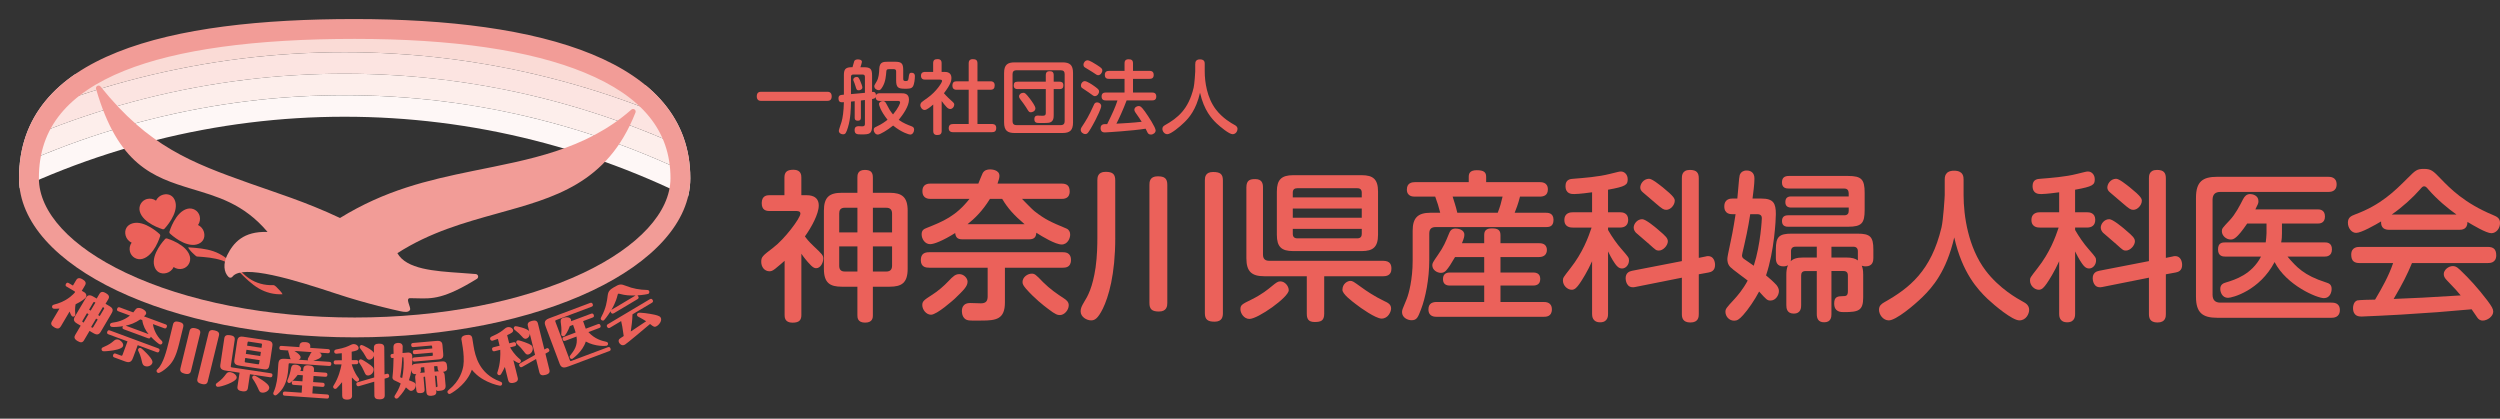
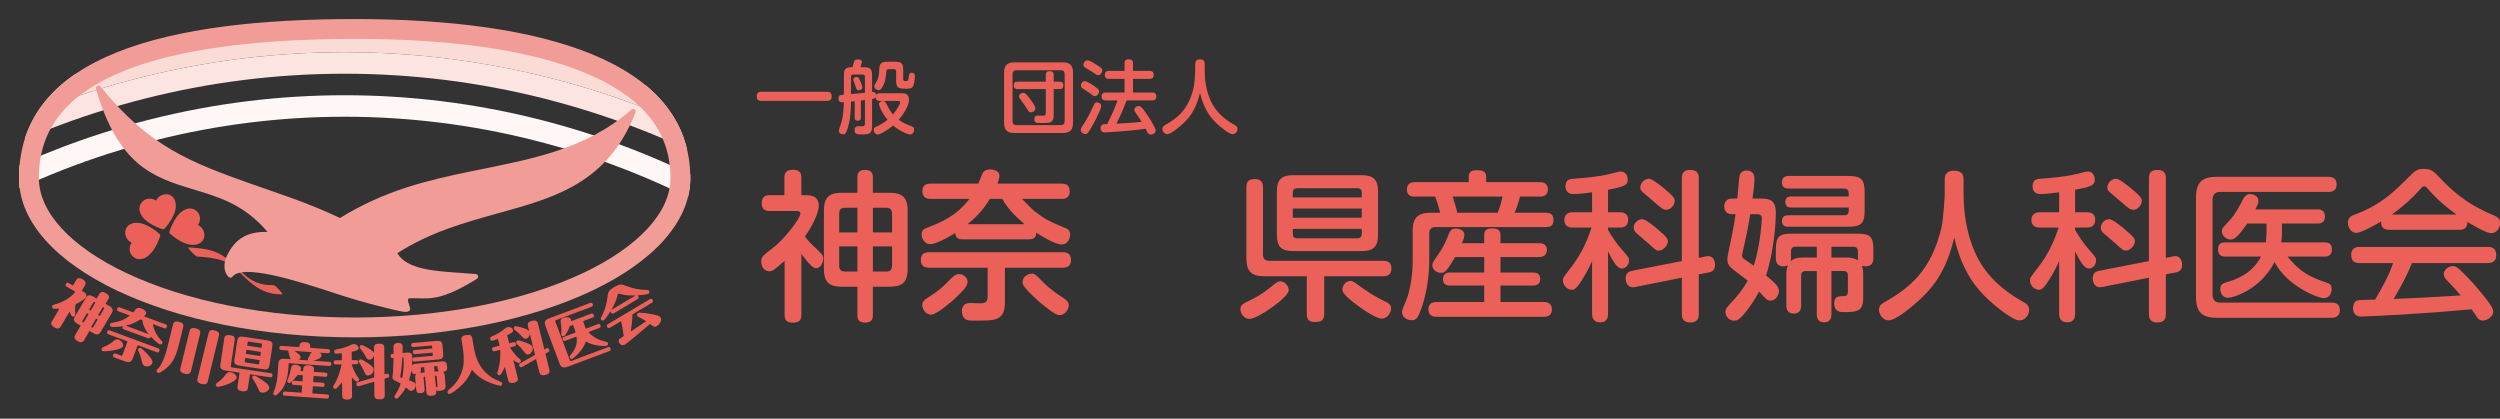
<svg xmlns="http://www.w3.org/2000/svg" id="_レイヤー_2" data-name="レイヤー 2" viewBox="0 0 1117.18 187.09">
  <rect x="0" y="0" width="1117.18" height="187.09" fill="#333333" stroke="none" />
  <defs>
    <style>
      .cls-1 {
        fill: none;
      }

      .cls-2 {
        clip-path: url(#clippath);
      }

      .cls-3 {
        fill: #f29c97;
      }

      .cls-4 {
        fill: #eb615a;
      }

      .cls-5 {
        fill: #fef7f6;
      }

      .cls-6 {
        fill: #fadbd6;
      }

      .cls-7 {
        fill: #fce4e1;
      }

      .cls-8 {
        fill: #fdeeeb;
      }

      .cls-9 {
        clip-path: url(#clippath-1);
      }

      .cls-10 {
        clip-path: url(#clippath-2);
      }
    </style>
    <clipPath id="clippath">
      <rect class="cls-1" width="316.99" height="187.09" />
    </clipPath>
    <clipPath id="clippath-1">
      <path class="cls-1" d="M8.5,79.63c0,39.28,67.15,71.12,149.99,71.12s149.99-31.84,149.99-71.12c0-52.89-67.15-71.12-149.99-71.12S8.5,24.25,8.5,79.63" />
    </clipPath>
    <clipPath id="clippath-2">
      <rect class="cls-1" width="316.99" height="187.09" />
    </clipPath>
  </defs>
  <g id="_レイヤー_2-2" data-name=" レイヤー 2">
    <g id="_レイヤー_1-2" data-name=" レイヤー 1-2">
      <g class="cls-2">
        <path class="cls-4" d="M88.03,114.63c3.75,.26,7.57,.53,11.16,1.75,3.15,1.07,5.6,3.07,7.75,5.18,2.69,2.65,5.43,5.43,8.72,7.34,3.22,1.88,6.82,2.76,10.54,2.6,.16,0-.51-.92-.41-.79-.41-.54-.89-1.05-1.37-1.52-.5-.5-1.52-1.81-2.31-1.77-3.82,.16-7.74-.86-10.89-3.07-2.56-1.79-4.38-4.06-6.78-6.23-2.69-2.45-5.57-4.64-9.05-5.83-3.58-1.22-7.41-1.49-11.16-1.75-.52-.04,.99,1.63,1.1,1.76,.5,.54,1.04,1.07,1.6,1.55,.27,.23,.74,.75,1.1,.78" />
      </g>
      <g class="cls-9">
        <g>
          <path class="cls-6" d="M-29.06,60.36C85.43-1.82,222.51-1.82,337,60.36c-1.46,2.83-2.92,5.66-4.38,8.49C220.87,8.16,87.07,8.16-24.68,68.85c-1.46-2.83-2.92-5.66-4.38-8.49" />
          <path class="cls-7" d="M-24.68,68.85c111.75-60.69,245.55-60.69,357.3,0-1.46,2.83-2.92,5.66-4.38,8.49-109.01-59.2-239.52-59.2-348.53,0-1.46-2.83-2.92-5.66-4.38-8.49" />
-           <path class="cls-8" d="M-20.3,77.34c109.01-59.2,239.52-59.2,348.53,0-1.46,2.83-2.92,5.66-4.38,8.49C217.58,28.12,90.35,28.12-15.91,85.83c-1.46-2.83-2.92-5.66-4.38-8.49" />
          <path class="cls-5" d="M-15.91,85.84c106.27-57.71,233.5-57.71,339.77,0-1.46,2.83-2.92,5.66-4.38,8.49-103.52-56.22-227.47-56.22-331,0-1.46-2.83-2.92-5.66-4.38-8.49" />
        </g>
      </g>
      <g class="cls-10">
        <g>
          <path class="cls-3" d="M158.5,17.38c43.85,0,78.4,5.07,102.68,15.06,25.86,10.64,38.44,26.08,38.44,47.19,0,15.15-14.16,30.56-38.86,42.28-27.17,12.88-63.48,19.98-102.26,19.98s-75.09-7.09-102.26-19.98c-24.7-11.71-38.86-27.12-38.86-42.28,0-11.39,3.2-20.82,9.78-28.85,6.31-7.71,15.93-14.18,28.58-19.24,23.49-9.4,58.06-14.16,102.76-14.16m0-8.87c-82.84-.01-150,15.74-150,71.12,0,39.28,67.15,71.12,149.99,71.12s149.99-31.84,149.99-71.12c0-52.89-67.15-71.12-149.99-71.12" />
          <path class="cls-4" d="M27.11,145.91c-.57,.96-1.39,1.23-2.82,.39-1.3-.77-1.78-1.53-1.09-2.7l3.37-5.71c-.69,.05-2.47,.2-2.85-.02-.45-.26-.6-.83-.34-1.26,.2-.34,.5-.43,.82-.51,2.22-.59,4.53-1.38,7.15-3.42,1.12-.88,2-1.81,2.11-1.99,.13-.23,0-.42-.13-.5l-3.54-2.09c-.34-.2-.74-.53-.32-1.25,.32-.54,.68-.69,1.26-.34l1.86,1.1,1.43-2.42c.57-.96,1.39-1.23,2.82-.39,1.21,.71,1.87,1.49,1.14,2.73l-1.43,2.42,1.12,.66c.96,.57,1.11,1.59,.74,2.22-.22,.38-1.7,1.75-4.62,3.13-.12,.56-.39,2.09-.17,4.28,.02,.37,.04,.54-.1,.79-.25,.43-.81,.61-1.28,.33-.43-.25-.92-1.45-1.15-2.15l-3.96,6.72-.02-.02Zm16.09-12.49l1.23-2.08c.73-1.23,1.73-1.03,2.94-.32,1.39,.82,1.62,1.65,1.03,2.66l-1.23,2.08,1.88,1.11c1.99,1.18,1.28,2.38,.59,3.55l-4.69,7.95c-1.06,1.79-2.45,.97-3.7,.23l-1.23-.73-2.47,4.19c-.71,1.21-1.66,1.07-2.91,.33-1.54-.91-1.56-1.8-1.05-2.67l2.47-4.19-1.7-1c-2.02-1.19-1.32-2.38-.62-3.56l4.68-7.93c1.07-1.81,2.48-.98,3.71-.26l1.07,.63h0Zm-6.29,9.85c-.28,.47-.19,.52,.44,.89l2.23-3.78-.72-.42s-1.95,3.31-1.95,3.31Zm2.88-4.88l.72,.42,2.12-3.58c-.63-.37-.72-.42-.99,.05l-1.84,3.11h0Zm3.87,4.4l-.72-.42-2.23,3.78c.63,.37,.72,.42,.99-.05l1.96-3.31Zm2.76-4.68c.28-.47,.19-.52-.44-.89l-2.12,3.58,.72,.42s1.84-3.11,1.84-3.11Z" />
          <path class="cls-4" d="M54.96,154.71c-.48,1.29-4,1.9-6.39,2.13-.52,.06-2.24,.22-2.63,.08-.37-.14-.71-.62-.51-1.16,.14-.37,.33-.43,.79-.65,2.67-1.15,3.43-1.78,4.73-2.88,.94-.82,1.86-.61,2.52-.23,1,.59,1.86,1.71,1.49,2.71m4.62,4.82c-.54,1.46-1.09,2.95-3.6,2.02l-4.85-1.8c-.39-.14-.85-.4-.57-1.15,.22-.59,.54-.8,1.2-.55l2.27,.84c.46,.17,.57,.1,.74-.36l2.21-5.98-8.49-3.14c-.39-.14-.85-.4-.56-1.18,.22-.59,.55-.8,1.2-.55l21.53,7.97c.54,.2,.8,.52,.56,1.18-.24,.64-.59,.78-1.2,.55l-8.48-3.14s-1.96,5.29-1.96,5.29Zm8.77-14.72c.23,2.3,1.63,5.34,3.75,7.32,.26,.26,.65,.63,.44,1.22-.14,.39-.58,.75-1.14,.55-.54-.2-2.42-1.78-4.02-3.45-.2,.7-.55,.96-1.26,.7l-10.73-3.97c-.44-.16-.97-.44-.45-1.41-1.71,.28-4.52,.52-5.22,.26-.51-.19-.67-.75-.51-1.16,.2-.54,.67-.61,1.14-.69,1.88-.27,4.75-.79,7.71-3.16l-5.14-1.9c-.61-.23-.79-.57-.55-1.2,.26-.71,.71-.71,1.19-.53l6,2.22c.38-.44,.5-.59,.92-1.21,.66-.95,1.63-.95,2.72-.55,.95,.35,2.47,1.33,2.07,2.43-.12,.32-.32,.49-.91,1.1l9.61,3.56c.66,.24,.76,.64,.55,1.2-.28,.76-.78,.68-1.19,.53l-4.97-1.84v-.02Zm-1.97,4.49c-1.38-1.67-2.45-3.71-2.81-6.25l-.88-.32c-2.38,1.64-4.41,2.33-6.53,2.8l10.22,3.78h0Zm-2.93,12.41c-.53-2.61-1.22-4.03-1.63-4.87-.09-.2-.2-.43-.07-.77,.16-.44,.66-.73,1.17-.54,.44,.16,2.16,1.88,2.64,2.39,2.76,2.88,2.72,3.73,2.46,4.43-.33,.88-1.62,1.62-2.91,1.34-1.28-.28-1.5-1.28-1.66-1.97" />
          <path class="cls-4" d="M77.31,144.99c.3-1.24,1.15-1.54,2.67-1.17,1.36,.33,2.25,.87,1.9,2.28l-1.86,7.6c-1.55,6.34-3.1,8.53-5.46,10.63-1.1,.99-3.18,2.49-3.89,2.32-.53-.13-.8-.65-.69-1.11,.07-.28,.14-.34,.55-.72,2.51-2.39,4.04-8.65,4.79-11.7l1.99-8.13h0Zm8.03,20.78c-.28,1.16-1.07,1.64-2.76,1.23-1.41-.35-2.31-.94-1.96-2.38l4.08-16.7c.28-1.16,1.06-1.61,2.76-1.2,1.41,.35,2.32,.92,1.97,2.35l-4.08,16.7h-.01Zm7.51,4.65c-.27,1.11-1.03,1.57-2.67,1.17-1.42-.35-2.29-.91-1.96-2.3l5.01-20.48c.3-1.24,1.2-1.53,2.69-1.16,1.36,.33,2.27,.88,1.93,2.29l-5.01,20.48h0Z" />
          <path class="cls-4" d="M96.45,171.81c.05-.33,.23-.46,.82-.9,1.92-1.42,2.53-2.17,3.74-3.75,.42-.54,.84-1.03,1.97-.86,1.18,.18,2.97,1.26,2.77,2.57-.28,1.88-7.28,4.17-8.54,3.98-.49-.07-.84-.52-.76-1.04m14.32,1.62c-.17,1.13-.85,1.66-2.55,1.41-1.41-.21-2.32-.69-2.1-2.1l.93-6.2-5.76-.86c-1.47-.22-3.16-.48-2.84-2.64l1.78-11.85c.19-1.26,1.03-1.63,2.55-1.4,1.36,.2,2.32,.64,2.1,2.1l-1.74,11.62c-.08,.51,.04,.61,.5,.68l17.3,2.6c.57,.09,.9,.34,.79,1.01-.1,.67-.42,.88-1.06,.79l-8.97-1.35-.93,6.2h0Zm-3.34-9.98c-1.44-.22-3.03-.45-2.72-2.51l1.21-8.1c.2-1.36,.41-2.72,2.7-2.38l10.39,1.56c1.41,.21,3.03,.45,2.72,2.51l-1.22,8.1c-.32,2.11-.82,2.66-2.72,2.38l-10.36-1.55h0Zm8.6-2.5l-6.45-.97-.2,1.34c-.07,.49,.02,.58,.45,.65l5.37,.81c.39,.06,.55,.03,.62-.48l.2-1.34h0Zm-6.18-2.8l6.45,.97,.28-1.85-6.45-.97-.28,1.85Zm.55-3.68l6.45,.97,.2-1.31c.07-.49-.02-.58-.45-.65l-5.37-.81c-.41-.06-.55-.03-.62,.48l-.2,1.31h0Zm3.31,13.33c.33,.05,1.86,.94,3.55,2.11,1.26,.87,3.24,2.25,3.05,3.53-.21,1.39-2.04,2.19-3.27,2.01-.98-.14-1.11-.51-1.83-2.14-.94-2.11-2.14-3.82-2.2-3.9-.18-.24-.35-.45-.29-.86,.07-.49,.57-.81,1.01-.74" />
          <path class="cls-4" d="M130.01,160.53c-.12-.11-.3-.26-.4-.58-.09-.27-.41-1.59-.5-1.89-.32-.96-.37-1.07-.24-1.43l-3.17-.22c-.62-.04-.92-.32-.87-1,.05-.75,.5-.88,1-.84l7.96,.55,.04-.57c.1-1.43,1.06-1.78,2.59-1.67,1.82,.12,2.31,.89,2.23,2l-.04,.57,7.96,.55c.7,.05,.91,.4,.87,1-.05,.8-.56,.87-1,.84l-3.74-.26c.56,.25,1.05,.67,1,1.32-.08,1.12-2.06,1.87-3.73,2.3l7.21,.5c.7,.05,.91,.38,.87,1-.06,.8-.56,.87-1,.84l-17.44-1.2c-.47-.03-.6,0-.64,.53l-.12,1.69c-.37,5.32-1.68,8.41-4,10.8-1.18,1.22-1.58,1.35-1.89,1.33-.52-.03-.88-.48-.84-.97,.01-.15,.01-.21,.23-.69,1.39-3.19,1.64-6.69,1.72-7.88l.28-4.13c.17-2.41,.74-2.84,3.42-2.66l2.21,.15,.03,.02Zm5.45,5.3l.06-.93c.07-1.04,.59-1.78,2.46-1.65,1.51,.1,2.44,.53,2.34,1.99l-.07,.93,5.19,.36c.54,.04,.92,.27,.87,.97-.05,.67-.35,.91-1,.87l-5.19-.36-.19,2.73,4.28,.3c.54,.04,.89,.27,.85,.97-.05,.67-.32,.92-.97,.87l-4.28-.3-.22,3.24,6.57,.45c.57,.04,.92,.27,.87,.97-.05,.68-.35,.92-1,.87l-18.76-1.29c-.42-.03-.93-.14-.87-.97,.04-.62,.32-.92,1-.87l7.4,.51,.22-3.24-3.76-.26c-.41-.03-.93-.14-.87-.97,.04-.62,.3-.92,1-.87l3.76,.26,.19-2.72-2.31-.16c-.81,1.09-2.97,3.71-3.82,3.65-.49-.03-.88-.48-.84-1,0-.08,.54-1.45,.64-1.73,.65-1.78,.89-3.04,1.06-3.99,.16-.8,.53-1.61,1.98-1.51,1.58,.11,2.53,1.06,2.48,1.84-.03,.39-.23,.74-.35,.97l1.3,.09-.02-.02Zm2.23-4.77c-.07-.11-.16-.27-.14-.61,.02-.29,.72-1.36,.81-1.59,.52-1.11,.55-1.24,.99-1.5l-7.81-.54c.58,.33,2.87,1.79,2.8,2.9-.04,.65-.58,.9-.88,1.03l4.23,.29v.02Z" />
          <path class="cls-4" d="M157.34,176.79c0,1.12-.61,1.77-2.17,1.79-1.74,.02-2.24-.71-2.25-1.75l-.06-6.06c-.75,.94-1.52,1.86-2.37,2.7-.13,.13-.31,.31-.67,.32-.5,0-.94-.38-.95-.93,0-.23,.05-.34,.31-.73,2.18-3.53,3-7.05,3.45-9.29l-2.55,.02c-.29,0-.96,0-.97-.9,0-.78,.43-.94,.95-.94l2.7-.03-.03-3.15c-.8,.11-2.18,.23-2.42,.23-.68,0-.97-.51-.97-.93,0-.81,.69-.94,1.29-1.05,3.27-.55,4.98-1.4,5.99-1.9,.6-.29,.91-.42,1.4-.43,1.28,0,2.22,.91,2.23,1.77,0,.96-1.03,1.26-3.1,1.64l.04,3.77,1.98-.02c.26,0,.94,.02,.94,.9,0,.83-.51,.94-.93,.94l-1.98,.02v.13c.27,.88,1.05,3.42,2.89,5.88,.32,.44,.39,.52,.4,.8,0,.47-.38,.94-.93,.95-.55,0-1.6-1.1-2.31-1.85l.07,8.09h.02Zm15.41-9.73c.08-.03,.26-.06,.39-.06,.7,0,.79,.85,.79,1.09,0,.16,0,.52-.7,.73l-1.37,.4,.07,7.44c0,1.12-.56,1.77-2.25,1.79-1.46,0-2.37-.34-2.38-1.75l-.06-6.14-6.79,1.99c-.18,.05-.23,.05-.37,.06-.6,0-.84-.54-.84-1.08,0-.42,.28-.63,.69-.73l7.29-2.12-.09-9.78c-.35,1.33-1.39,1.83-2.09,1.84-.86,0-1.26-.72-1.55-1.29-.66-1.24-1.45-2.46-2.45-3.67-.18-.23-.32-.36-.32-.7,0-.52,.43-.91,.9-.92,.36,0,5.01,2.19,5.49,3.64l-.02-2.44c0-1.17,.63-1.77,2.25-1.79,1.38,0,2.37,.32,2.38,1.75l.11,11.99,.91-.24h0Zm-11.52-6.51c.47,0,2.3,1.17,2.9,1.59,2.77,1.79,2.83,2.37,2.84,2.99,0,1.48-1.27,2.66-2.52,2.67-.94,0-1.18-.53-1.73-1.8-.82-1.79-.98-2.07-2.12-3.8-.21-.31-.26-.41-.27-.8,0-.29,.3-.84,.9-.84" />
          <path class="cls-4" d="M182.37,157.54c.44-.04,1.7,.06,1.83,1.48,.14,1.63-.03,3.79-.07,4.29,.52-.67,.98-.71,2.33-.83l11.06-.97c2.05-.18,2.16,1.14,2.27,2.31l.04,.47c.14,1.56-1.02,1.76-1.9,1.89,.69,.46,.74,.95,.84,2.12l.35,3.97c.19,2.12-1.6,2.28-2.95,2.4-.62,.06-1.04,.09-1.27-.49l.07,.8c.12,1.32-.73,1.76-2.1,1.88-1.66,.15-2.21-.48-2.3-1.49l-.62-7.07c-.31,.03-.49,.04-.57,.1-.1,.06-.12,.17-.1,.37l.46,5.21c.11,1.29-.69,1.6-1.76,1.69-1.32,.12-1.86-.33-1.95-1.37l-.49-5.55c-.07-.75,.16-1.19,.52-1.53-.99,.03-2.02-.08-2.15-1.53l-.04-.41c-.23,1.59-.61,3.19-1.11,4.64,2.43,.94,2.92,1.13,3.01,2.11,.11,1.27-.87,2.53-1.96,2.63-.6,.05-.79-.11-2.41-1.54-.47,.85-1.38,2.47-3.31,4.52-.26,.28-.46,.46-.82,.49-.49,.04-.94-.31-.99-.83-.03-.31,.04-.4,.57-1.23,.34-.53,1.42-2.19,2.22-4.69-.55-.34-.77-.45-2.7-1.36-.33-.15-.93-.44-1-1.24-.02-.21,0-.29,.09-1.03,.27-2.24,.36-5.41,.41-7.79-.75,.07-1.27,.11-1.35-.82-.06-.72,.31-.94,.85-.99l.52-.05c0-.44-.07-2.63-.07-3.13,.04-1.07,.69-1.63,1.81-1.72,1.14-.1,2.21,.25,2.32,1.49,.02,.29-.06,2.02-.07,3.01l2.46-.22h.03Zm-2.06,2.41c-.03-.36-.32-.34-.5-.32-.15,2.73-.44,5.65-.91,8.41-.02,.08-.05,.34-.04,.4,.02,.23,.1,.25,.88,.47,.56-2.84,.82-6.08,.57-8.95m5.18-1.71c-.41,.04-.94,0-1.01-.8-.06-.65,.18-.98,.85-1.04l7.85-.69-.07-.8c-.02-.28-.05-.54-.46-.51l-7.88,.69c-.42,.04-.94,0-1.01-.8-.06-.65,.15-.98,.85-1.04l10.13-.89c1.17-.1,2.8-.22,2.97,1.7l.33,3.73c.11,1.24,.23,2.62-1.92,2.81l-10.78,.95c-.41,.04-.94,0-1.01-.83-.05-.62,.18-.95,.85-1.01l7.9-.69c.39-.03,.36-.29,.34-.55l-.08-.91-7.85,.69h0Zm2.98,5.92c-.26,.02-.49,.04-.46,.43l.06,.72c.07,.83-.17,1.08-.36,1.31l2.07-.18-.21-2.38-1.11,.1h.01Zm7.05-.23c-.03-.39-.29-.37-.53-.34l-1.01,.09,.21,2.38,1.97-.17c-.17-.12-.5-.4-.58-1.23l-.07-.73h0Zm-.7,9.23c.06-.19,.21-.25,.34-.27,.29-.02,.39-.03,.34-.55l-.35-3.99c-.05-.52-.18-.51-.8-.45l.46,5.26h.01Z" />
          <path class="cls-4" d="M206.22,151.93c-.19-1.15,.32-1.92,2.07-2.21,1.51-.24,2.53,0,2.76,1.42l.55,3.39c.74,4.54,2.49,12.43,11.75,15.91,.61,.22,.95,.35,1.04,.89,.08,.49-.24,.96-.75,1.04-.23,.04-2.92-.47-5.8-1.83-4.22-1.98-6.09-4.25-6.97-5.32-.56,1.43-1.86,4.81-6.22,8.41-1.65,1.35-3.38,2.37-3.64,2.41-.51,.08-.97-.27-1.04-.75-.09-.54,.19-.77,.7-1.19,4.83-3.86,6.04-8.54,6.39-10.65,.37-2.25,.1-5.87-.26-8.12l-.55-3.39h-.03Z" />
          <path class="cls-4" d="M231.36,168.79c.27,1.08-.18,1.87-1.69,2.24-1.69,.42-2.35-.17-2.6-1.18l-1.46-5.88c-.51,1.09-1.04,2.16-1.68,3.18-.09,.16-.23,.38-.58,.47-.48,.12-1-.15-1.13-.68-.06-.23-.03-.34,.13-.78,1.3-3.94,1.29-7.55,1.2-9.84l-2.47,.61c-.28,.07-.93,.23-1.15-.65-.19-.76,.2-1.02,.71-1.14l2.62-.65-.76-3.05c-.76,.29-2.07,.73-2.3,.78-.66,.16-1.06-.27-1.16-.68-.19-.78,.46-1.08,1.01-1.32,3.05-1.29,4.52-2.52,5.38-3.24,.51-.42,.78-.62,1.26-.74,1.24-.31,2.37,.37,2.58,1.21,.23,.93-.71,1.46-2.64,2.32l.91,3.66,1.92-.48c.25-.06,.92-.2,1.13,.66,.2,.81-.28,1.03-.68,1.13l-1.92,.48,.03,.13c.47,.8,1.81,3.09,4.17,5.04,.41,.35,.5,.41,.57,.69,.11,.45-.15,1-.68,1.13s-1.81-.7-2.67-1.26l1.95,7.85h0Zm12.73-13.06c.07-.04,.24-.11,.37-.14,.68-.17,.96,.65,1.02,.87,.04,.15,.12,.5-.51,.88l-1.24,.71,1.79,7.22c.27,1.09-.13,1.85-1.77,2.26-1.41,.35-2.38,.22-2.72-1.15l-1.48-5.95-6.15,3.51c-.16,.09-.21,.11-.34,.14-.58,.15-.94-.33-1.07-.86-.1-.4,.13-.67,.51-.88l6.6-3.76-2.36-9.49c-.03,1.37-.92,2.1-1.6,2.27-.83,.21-1.39-.4-1.8-.89-.93-1.05-1.98-2.05-3.24-3-.23-.18-.39-.28-.47-.61-.13-.51,.21-.99,.66-1.1,.35-.09,5.38,.97,6.19,2.27l-.59-2.37c-.28-1.14,.21-1.87,1.77-2.26,1.34-.33,2.38-.24,2.72,1.15l2.89,11.63,.83-.45h0Zm-12.72-3.65c.45-.11,2.51,.61,3.19,.87,3.12,1.1,3.3,1.65,3.45,2.25,.36,1.44-.62,2.89-1.83,3.19-.91,.23-1.27-.25-2.1-1.35-1.22-1.55-1.43-1.79-2.94-3.21-.28-.25-.35-.34-.45-.72-.07-.28,.1-.88,.68-1.03" />
          <path class="cls-4" d="M254.63,160.89c.2,.54,.34,.54,.8,.36l16.17-6.07c.54-.2,.95-.13,1.2,.52,.24,.63,.06,.98-.55,1.2l-18.01,6.77c-1.53,.57-3.26,1.22-4.1-.99l-6.22-16.55c-.55-1.46-1.1-2.92,1.39-3.85l18.36-6.89c.54-.2,.95-.14,1.19,.5,.24,.63,.06,.98-.55,1.21l-15.73,5.91c-.51,.19-.54,.34-.36,.83l6.41,17.07v-.02Zm.02-15.18c-.89,2.44-2.08,4.31-2.59,4.5s-1.02-.06-1.2-.52c-.07-.19-.07-.34-.03-.68,.04-.35,.17-2.12-.17-4.38-.2-1.34-.29-2.11,.92-2.57,1.19-.45,3.13-.46,3.56,.67,.1,.27,.07,.56,.03,.82l8.96-3.36c.66-.25,.99,0,1.21,.55,.28,.76-.14,1.03-.56,1.18l-4.21,1.58c.73,1.95,1.02,2.87,1.19,3.39l5.4-2.03c.66-.25,.96-.03,1.18,.56,.27,.73-.13,.99-.54,1.15l-4.87,1.83c2.99,3.21,6.08,3.91,7.9,4.31,.22,.06,.66,.14,.85,.63,.14,.37,0,.95-.56,1.16-.32,.12-5.09,.49-9.35-1.88-1.37,4.49-5.89,7.69-5.99,7.72-.36,.14-.95,0-1.14-.52-.19-.51,.09-.87,.2-1.02,1.67-2.13,3.44-4.38,2.79-8.41l-4.99,1.88c-.58,.22-.93,.1-1.18-.56-.26-.68,.08-.97,.54-1.15l5.23-1.97c-.21-.7-.52-1.75-1.14-3.41l-1.44,.54h0Z" />
          <path class="cls-4" d="M274.33,139.96c-.25,.15-.83,.49-1.29-.29-.17-.29-.17-.44-.16-.63-1.31,2.11-2.79,3.96-3.05,4.12-.33,.2-.96,.12-1.24-.35-.27-.45-.09-.76,.16-1.25,2.11-3.98,2.47-6.83,2.82-9.55,.23-1.8,.91-2.54,2.7-3.6,2.57-1.53,3.17-1.59,5.51-.65,2.96,1.2,6.14,1.76,9.31,1.81,.3,0,.7,0,.97,.45,.28,.47,.05,1.06-.28,1.26-.27,.16-2.54,.57-4.96,.72,.11,.09,.24,.16,.4,.43,.45,.76-.09,1.11-.36,1.27l-10.52,6.27h-.01Zm8.31,.52c-.06,2.55-.38,5.1-.77,7.66,1.11-.72,5.34-3.54,6.87-4.58-.99-.65-2.12-1.28-3.47-2.02-.17-.08-.37-.21-.49-.41-.29-.49-.02-1.05,.34-1.26,.69-.41,5.39,.36,6.33,.56,1.43,.27,3.27,.62,3.77,1.45,.77,1.29-.53,3.13-1.71,3.83-1.05,.63-1.45,.32-3.03-.92-2.51,2.13-10.32,8.69-11.17,9.19-1.59,.94-2.53-.64-2.61-.78-.25-.43-.39-1.01-.07-1.53,.17-.28,1.38-1.03,2.09-1.52-.6-4.15-.72-4.93-1.15-6.67l-4.94,2.94c-.33,.2-.87,.43-1.3-.31-.47-.78,.16-1.15,.36-1.27l18.68-11.12c.47-.28,.91-.3,1.28,.33,.46,.78-.14,1.14-.34,1.26l-8.67,5.16h0Zm-5.7-9.16c-.37-.11-.56-.12-.69-.04-.16,.09-.19,.24-.29,.63-.72,3.06-2.16,5.58-2.77,6.58l10.86-6.47c-2.67,.05-4.3,.05-7.11-.7" />
          <path class="cls-3" d="M178.6,139c-1.73-.37-14.25-3.09-28.29-7.74-18.71-6.19-41.99-13.41-46.44-7.61-.2,.26-.5,.42-.82,.45s-.65-.09-.89-.31c-2.22-2.11-2.47-6.05-.65-9.72,2.78-5.61,7.26-10.81,18.06-10.41-10.76-12.77-22.73-15.85-34.09-19.31-16.97-5.17-32.74-10.54-42.56-44.63-.15-.53,.09-1.09,.58-1.35,.49-.25,1.09-.13,1.43,.3,21.45,26.75,40.54,33.96,66.61,43.25,11.59,4.13,25.2,8.31,40.4,15.49,20.15-12.4,38.88-16.82,59.41-21.02,24.81-5.07,50.25-9.29,70.79-27.4,.4-.35,.99-.38,1.43-.08,.44,.31,.61,.87,.41,1.37-12.57,31.99-36.59,38.11-61.76,45.12-14.76,4.11-30.01,8.35-44.64,17.73,4.04,7.18,16.42,8.02,28.42,8.84,2.25,.15,4.47,.31,6.62,.5,.49,.04,.91,.4,1.02,.89,.11,.48-.1,.99-.52,1.25-14.68,9.05-19.97,8.89-26.65,8.7-.98-.03-2-.04-3.03-.06-2.73-.19,.51,4.26-.26,5.32-.76,1.06-2.18,.96-4.6,.44" />
          <path class="cls-4" d="M72.85,87c-1.35,.36-2.58,1.38-3.14,2.67-1.13-.84-2.71-1.1-4.05-.74-2.41,.64-3.84,3.13-3.2,5.54,1.42,5.31,9.88,7.86,10.23,7.97,.14,.04,.29,.04,.43,0s.27-.11,.37-.22c.26-.27,6.3-6.71,4.88-12.02-.71-2.65-2.88-3.91-5.54-3.2" />
          <path class="cls-4" d="M91.15,103.7c-.36-1.35-1.38-2.58-2.67-3.14,.84-1.13,1.1-2.71,.74-4.05-.64-2.41-3.13-3.84-5.54-3.2-5.31,1.42-7.86,9.88-7.97,10.24-.04,.14-.04,.29,0,.43s.11,.27,.22,.37c.27,.26,6.71,6.3,12.02,4.88,2.65-.71,3.91-2.88,3.2-5.54" />
-           <path class="cls-4" d="M74.45,122c1.35-.36,2.58-1.38,3.14-2.67,1.13,.84,2.71,1.11,4.05,.74,2.41-.64,3.84-3.13,3.2-5.54-1.42-5.31-9.88-7.86-10.24-7.97-.14-.04-.29-.04-.43,0s-.27,.11-.37,.22c-.26,.27-6.3,6.71-4.88,12.02,.71,2.65,2.88,3.91,5.54,3.2" />
          <path class="cls-4" d="M56.15,105.3c.36,1.35,1.38,2.58,2.67,3.14-.84,1.13-1.11,2.71-.74,4.05,.65,2.41,3.13,3.84,5.54,3.2,5.31-1.42,7.86-9.88,7.97-10.24,.04-.14,.04-.29,0-.43s-.11-.27-.22-.37c-.27-.26-6.71-6.3-12.02-4.88-2.65,.71-3.91,2.89-3.2,5.54" />
        </g>
      </g>
    </g>
    <g>
      <g>
        <path class="cls-4" d="M360.19,87.22c1.3,0,5.69,0,5.69,4.61,0,3.82-3.31,9.79-6.19,13.83,.5,.72,1.73,2.3,3.82,4.25,3.96,3.74,4.39,4.18,4.39,5.62,0,1.87-1.22,4.32-3.17,4.32-.72,0-1.3-.29-2.23-1.15-2.09-2.09-3.46-3.96-4.39-5.33v27.36c0,2.16-.79,3.46-3.96,3.46-3.53,0-3.53-2.52-3.53-3.46v-24.19c-.94,.79-2.16,1.94-4.25,3.6-1.22,.94-1.8,1.08-2.52,1.08-2.23,0-3.67-1.94-3.67-4.18s.5-2.66,5.4-6.41c4.9-3.67,12.1-13.11,12.1-15.19,0-1.15-1.3-1.15-2.09-1.15h-11.67c-1.58,0-3.53-.36-3.53-3.53,0-3.53,2.59-3.53,3.53-3.53h6.62v-7.85c0-2.38,1.01-3.53,4.03-3.53,3.53,0,3.53,2.59,3.53,3.53v7.85h2.09Zm29.88,53.57c0,1.01,0,3.38-3.46,3.38s-3.46-2.3-3.46-3.38v-12.67h-6.98c-5.26,0-7.99-1.66-7.99-7.99v-25.99c0-6.05,2.45-7.99,7.99-7.99h6.98v-6.84c0-1.01,0-3.38,3.31-3.38,2.66,0,3.6,1.08,3.6,3.38v6.84h7.49c5.4,0,8.06,1.8,8.06,7.99v25.99c0,6.34-2.74,7.99-8.06,7.99h-7.49v12.67Zm-6.91-36.94v-11.02h-5.62c-2.09,0-2.52,1.22-2.52,2.59v8.42h8.14Zm0,6.26h-8.14v8.64c0,1.51,.58,2.59,2.52,2.59h5.62v-11.23Zm6.91-6.26h8.57v-8.42c0-1.87-1.01-2.59-2.59-2.59h-5.98v11.02Zm0,6.26v11.23h5.98c1.73,0,2.59-.86,2.59-2.59v-8.64h-8.57Z" />
        <path class="cls-4" d="M415.23,119.62c-1.3,0-3.74-.14-3.74-3.38,0-2.88,1.73-3.53,3.74-3.53h59.62c1.01,0,3.74,0,3.74,3.46s-2.66,3.46-3.74,3.46h-25.78v15.55c0,7.42-3.89,8.07-10.3,8.07-1.37,0-4.82,.07-5.83-.07-2.59-.29-3.1-2.81-3.1-4.1,0-3.67,2.95-3.67,3.82-3.67,.79,0,4.39,.14,4.68,.14,2.23,0,3.02-1.01,3.02-3.1v-12.82h-26.14Zm14.91-12.67c-2.09,0-3.02-.65-3.31-2.81-5.54,3.46-9.43,4.97-11.16,4.97-2.38,0-3.82-2.38-3.82-4.39,0-1.8,.94-2.38,2.3-2.88,7.2-2.88,12.96-5.18,19.08-12.96h-17.21c-1.01,0-3.82,0-3.82-3.46s2.88-3.38,3.82-3.38h21.17c.29-.72,1.58-3.96,1.94-4.68,.79-1.37,2.09-1.66,3.31-1.66,.43,0,4.18,.07,4.18,2.88,0,.79-.22,1.73-.86,3.46h28.51c2.45,0,3.74,.86,3.74,3.53,0,3.31-2.74,3.31-3.74,3.31h-17.57c.79,.79,4.54,4.68,5.54,5.47,4.83,3.74,7.2,4.82,14.33,7.78,1.15,.5,1.66,1.51,1.66,2.74,0,1.51-1.08,4.39-3.82,4.39s-8.79-3.6-11.31-5.26c-.14,1.87-.79,2.95-3.31,2.95h-29.67Zm-18,29.45c0-1.8,.72-2.3,4.54-4.75,2.3-1.44,5.26-3.96,7.13-5.98,2.16-2.3,3.17-3.17,4.9-3.17,2.02,0,3.67,1.8,3.67,3.38,0,2.09-1.8,3.82-5.83,7.7-.58,.5-7.85,7.06-10.51,7.06-2.16,0-3.89-2.3-3.89-4.25Zm45.72-36.22c-4.61-3.89-7.49-7.06-10.01-11.31h-5.47c-3.38,5.47-6.84,8.79-10.01,11.31h25.49Zm10.44,37.8c-2.02-1.51-5.98-4.61-9.79-8.93-1.08-1.3-1.58-2.02-1.58-3.02,0-2.16,2.23-3.74,4.1-3.74,1.3,0,1.73,.29,5.11,3.82,3.02,3.02,6.26,5.26,9.36,7.27,.86,.58,2.09,1.44,2.09,3.02,0,2.23-2.02,4.39-3.89,4.39-1.01,0-1.87-.07-5.4-2.81Z" />
-         <path class="cls-4" d="M498.38,106.37c0,16.34-3.02,26.35-5.54,31.54-2.23,4.46-3.6,5.26-5.26,5.26-1.94,0-4.68-1.51-4.68-4.03,0-1.37,.5-2.38,1.51-4.1,1.66-2.66,3.82-6.41,5.18-15.48,.72-5.04,.79-10.44,.79-12.96v-25.99c0-1.22,.07-3.82,3.67-3.82,3.17,0,4.32,1.01,4.32,3.82v25.78Zm23.26,29.02c0,1.37-.22,3.82-3.74,3.82-3.17,0-4.25-1.08-4.25-3.82v-52.78c0-1.22,.07-3.82,3.67-3.82,3.02,0,4.32,.86,4.32,3.82v52.78Zm24.84,4.54c0,1.51-.29,3.82-3.67,3.82-3.02,0-4.39-.86-4.39-3.82v-59.33c0-1.44,.22-3.74,3.67-3.74,3.1,0,4.39,.86,4.39,3.74v59.33Z" />
        <path class="cls-4" d="M558.34,142.52c-2.45,0-4.03-2.52-4.03-4.32,0-1.94,.79-2.3,4.75-4.25,4.97-2.45,7.42-4.54,9.36-6.12,2.02-1.66,2.66-2.09,3.74-2.09,2.02,0,3.74,2.09,3.74,3.96,0,3.1-13.75,12.82-17.57,12.82Zm33.41-19.08v16.71c0,3.1-1.37,3.74-4.25,3.74s-3.53-1.44-3.53-3.74v-16.71h-19.01c-5.62,0-7.99-2.09-7.99-8.06v-31.61c0-3.31,1.66-3.74,3.96-3.74,3.02,0,3.46,1.94,3.46,3.74v29.96c0,2.02,1.01,2.81,2.81,2.81h50.84c3.53,0,3.74,2.16,3.74,3.6,0,3.02-2.38,3.31-3.67,3.31h-26.35Zm24.05-18.51c0,5.47-2.23,7.27-7.27,7.27h-30.67c-5.18,0-7.27-1.87-7.27-7.27v-19.37c0-5.26,2.09-7.27,7.27-7.27h30.67c5.04,0,7.27,1.8,7.27,7.27v19.37Zm-7.27-16.71v-2.09c0-1.37-.65-2.02-2.02-2.02h-26.79c-1.3,0-2.02,.58-2.02,2.02v2.09h30.82Zm0,9.07v-4.1h-30.82v4.1h30.82Zm-30.82,4.97v2.23c0,1.3,.65,2.02,2.02,2.02h26.79c1.58,0,2.02-.94,2.02-2.02v-2.23h-30.82Zm25.71,23.26c1.01,0,1.37,.29,4.68,2.66,2.74,2.02,6.26,4.32,10.44,6.34,1.58,.72,3.1,1.44,3.1,3.31,0,1.44-1.3,4.54-4.25,4.54-2.59,0-9.36-4.75-11.45-6.41-2.09-1.58-6.05-4.61-6.05-6.41,0-2.88,2.38-4.03,3.53-4.03Z" />
        <path class="cls-4" d="M632.36,87.87c-.86,0-3.67,0-3.67-3.17,0-2.95,2.23-3.31,3.67-3.31h23.98v-2.38c0-1.3,.36-2.95,3.53-2.95s4.25,.86,4.25,2.95v2.38h23.83c.94,0,3.75,0,3.75,3.24,0,2.81-2.02,3.24-3.75,3.24h-8.71c-.86,3.46-1.73,5.54-2.38,7.2h13.83c1.01,0,3.53,0,3.53,3.17s-2.09,3.24-3.53,3.24h-49.18c-1.58,0-2.81,.65-2.81,2.81v11.95c0,8.57-1.73,16.92-3.67,21.96-1.37,3.6-1.87,4.9-4.25,4.9-1.73,0-4.25-1.15-4.25-3.6,0-.94,.07-1.08,2.09-5.91,.94-2.3,2.66-8.78,2.66-17.07v-13.46c0-5.69,2.3-7.99,7.99-7.99h4.32c-.58-2.38-1.3-4.75-2.23-7.2h-9Zm30.89,20.81v-3.67c0-1.73,.72-2.95,3.38-2.95,2.38,0,3.89,.5,3.89,2.95v3.67h17.21c.79,0,3.53,0,3.53,3.02s-2.74,3.17-3.53,3.17h-17.21v6.91h14.47c.86,0,3.31,0,3.31,2.88s-2.38,2.95-3.31,2.95h-14.47v7.34h19.23c.94,0,3.74,0,3.74,3.31s-2.66,3.31-3.74,3.31h-47.67c-.94,0-3.75,0-3.75-3.31,0-2.95,2.16-3.31,3.75-3.31h21.17v-7.34h-15.19c-.86,0-3.24,0-3.24-2.88s2.3-2.95,3.24-2.95h15.19v-6.91h-13.03c-1.8,3.1-2.81,4.68-3.96,5.98-.72,.79-1.44,1.08-2.38,1.08-1.73,0-3.82-1.3-3.82-3.38,0-.94,.22-1.3,2.59-4.75,2.52-3.6,3.38-5.76,4.82-9.29,.5-1.22,1.01-2.38,3.02-2.38,1.01,0,3.89,.43,3.89,2.74,0,.79-.14,1.58-1.08,3.82h9.94Zm6.05-13.61c1.08-2.81,1.51-4.39,2.16-7.2h-22.32c.72,2.3,1.44,4.39,2.09,7.2h18.07Z" />
        <path class="cls-4" d="M718.59,94.85h5.33c1.08,0,3.67,.22,3.67,3.38,0,2.45-1.51,3.46-3.67,3.46h-5.33v1.08c1.66,2.95,4.1,6.41,5.98,8.5,3.24,3.74,3.38,3.89,3.38,5.18,0,1.8-1.37,3.53-3.1,3.53-1.51,0-2.45-1.15-3.24-2.3-1.3-1.8-2.74-4.75-3.02-5.33v27.94c0,.79,0,3.74-3.53,3.74s-3.6-2.88-3.6-3.74v-23.55c-2.09,4.61-4.39,8.28-5.54,9.94-1.22,1.73-2.16,2.81-3.53,2.81-2.02,0-3.96-1.94-3.96-4.1,0-1.3,.14-1.37,3.31-5.47,5.62-7.13,8.07-13.97,9.5-18.22h-8.35c-.79,0-3.82,0-3.82-3.38s2.95-3.46,3.82-3.46h8.57v-8.93c-1.01,.14-5.76,.79-7.99,.79-1.15,0-3.89,0-3.89-3.6,0-2.95,2.16-3.17,3.6-3.24,4.54-.36,11.16-.86,16.2-2.16,3.82-.94,4.25-1.08,4.97-1.08,1.51,0,3.02,1.3,3.02,3.46,0,2.45-.72,3.24-8.79,4.68v10.08Zm43.71,19.73c.29-.07,.65-.14,1.01-.14,2.38,0,3.1,2.3,3.1,3.96,0,2.52-1.66,3.17-2.95,3.38l-4.32,.79v17.79c0,1.15-.07,3.75-3.74,3.75-3.46,0-3.82-2.16-3.82-3.75v-16.27l-20.95,4.18c-3.96,.79-4.18-3.38-4.18-3.89,0-2.38,1.51-3.1,2.88-3.38l22.25-4.32v-37.01c0-1.01,0-3.74,3.6-3.74,3.02,0,3.96,1.3,3.96,3.74v35.57l3.17-.65Zm-21.17-11.81c3.24,2.74,4.18,3.67,4.18,5.11,0,1.73-2.02,4.1-4.03,4.1-1.15,0-1.44-.29-4.39-2.95-1.58-1.44-4.25-3.6-5.83-5.04-.43-.5-1.01-1.22-1.01-2.3,0-1.58,1.51-3.74,3.82-3.74,1.51,0,5.62,3.38,7.27,4.82Zm1.8-19.15c5.26,4.25,5.47,5.18,5.47,6.12,0,1.8-1.8,4.03-3.82,4.03-1.15,0-1.87-.5-4.39-2.66-1.66-1.44-4.32-3.67-5.98-5.11-.86-.72-1.22-1.37-1.22-2.23,0-1.51,1.37-3.82,3.89-3.89,1.44,0,4.54,2.59,6.05,3.75Z" />
        <path class="cls-4" d="M787.1,88.73c5.4,0,6.48,2.09,6.48,6.91,0,2.3-.65,16.42-4.39,27.43,1.87,1.58,3.31,2.81,4.68,4.32,.65,.86,1.08,1.66,1.08,2.66,0,1.87-1.44,4.25-3.74,4.25-1.51,0-1.87-.43-5.11-4.03-1.94,3.74-4.97,8.14-7.13,10.51-1.8,2.02-2.74,2.52-4.03,2.52-2.38,0-3.89-2.09-3.89-3.89,0-1.37,.29-1.73,3.96-5.69,1.37-1.51,3.89-4.39,5.98-8.35-1.22-1.01-6.77-4.97-7.71-5.98-1.37-1.37-1.37-3.02-1.37-3.67,0-.79,.36-2.59,1.44-7.63,1.22-5.54,1.94-10.66,2.23-12.38h-1.37c-.86,0-3.67,0-3.67-3.46s2.81-3.53,3.67-3.53h2.16c.79-9.29,.86-10.3,1.3-11.02,.43-.79,1.3-1.51,2.88-1.51,1.94,0,3.46,1.08,3.46,3.53,0,2.81-.5,6.05-.86,9h3.96Zm-4.97,6.98c-.14,.94-.94,6.34-2.66,13.75-.72,3.17-1.01,4.25-1.01,4.61,0,.58,.07,1.01,.79,1.58,.65,.5,3.82,2.59,4.46,3.1,3.17-9.87,3.6-21.1,3.6-21.17,0-.5,0-1.87-2.02-1.87h-3.17Zm36.29,44.64c0,1.22-.14,3.67-3.24,3.67-2.59,0-3.31-1.58-3.31-3.67v-19.23h-4.97c-1.58,0-2.02,.86-2.02,2.02v13.25c0,.94,0,3.74-3.31,3.74-3.02,0-3.31-2.3-3.31-3.74v-13.61c0-1.22,.07-2.66,.72-4.25-.43,.22-.94,.5-2.02,.5-3.02,0-3.38-2.16-3.38-3.74v-3.82c0-5.62,1.37-7.06,7.06-7.06h29.45c5.62,0,7.06,1.37,7.06,7.06v3.82c0,1.3-.22,3.74-3.46,3.74-.86,0-1.3-.22-1.73-.29,.36,.86,.65,1.87,.65,4.03v10.15c0,5.9-2.09,6.55-8.64,6.55-1.37,0-4.32,0-4.32-3.89,0-3.17,1.8-3.17,3.82-3.24,1.51,0,2.3-.14,2.3-2.23v-6.98c0-1.3-.58-2.02-2.02-2.02h-5.33v19.23Zm-18-47.6c-1.51,0-2.59-.65-2.59-2.38,0-1.44,.5-2.59,2.59-2.59h25.71v-1.44c-.07-.72-.14-2.09-2.02-2.09h-24.7c-1.15,0-3.1-.14-3.1-2.74,0-2.16,1.22-2.88,3.1-2.88h26.43c5.98,0,7.42,1.51,7.42,7.49v7.71c0,5.9-1.3,7.49-7.42,7.49h-26.71c-.72,0-2.81,0-2.81-2.52,0-2.09,1.3-2.59,2.81-2.59h24.99c1.8,0,2.02-1.15,2.02-2.09v-1.37h-25.71Zm-.07,22.9c0,.43-.07,.58-.14,1.08,1.15-1.08,2.66-1.66,5.76-1.66h5.9v-4.83h-9.5c-1.3,0-2.02,.65-2.02,2.02v3.38Zm18.07-.58h6.48c2.81,0,4.25,.5,5.33,1.3v-4.1c0-1.3-.72-2.02-2.02-2.02h-9.79v4.83Z" />
        <path class="cls-4" d="M869.04,80.31c0-1.08,0-4.03,4.18-4.03s4.25,2.74,4.25,4.03v6.84c0,9.22,2.02,23.4,9.86,33.77,6.12,8.06,14.19,12.53,16.56,13.83,1.37,.72,2.88,1.66,2.88,3.74,0,1.66-1.3,4.68-4.39,4.68s-10.95-6.55-14.26-9.65c-4.32-4.18-11.23-11.52-14.83-27.43-3.53,15.34-9.86,22.39-14.11,26.57-3.89,3.82-11.95,10.51-15.12,10.51-2.59,0-4.39-2.59-4.39-4.75,0-1.8,1.08-2.59,2.3-3.31,11.38-6.41,21.03-14.11,25.63-33.48,.79-3.31,1.44-13.75,1.44-14.47v-6.84Z" />
        <path class="cls-4" d="M927.31,94.85h5.33c1.08,0,3.67,.22,3.67,3.38,0,2.45-1.51,3.46-3.67,3.46h-5.33v1.08c1.66,2.95,4.1,6.41,5.98,8.5,3.24,3.74,3.38,3.89,3.38,5.18,0,1.8-1.37,3.53-3.1,3.53-1.51,0-2.45-1.15-3.24-2.3-1.3-1.8-2.74-4.75-3.02-5.33v27.94c0,.79,0,3.74-3.53,3.74s-3.6-2.88-3.6-3.74v-23.55c-2.09,4.61-4.39,8.28-5.54,9.94-1.22,1.73-2.16,2.81-3.53,2.81-2.02,0-3.96-1.94-3.96-4.1,0-1.3,.14-1.37,3.31-5.47,5.62-7.13,8.07-13.97,9.5-18.22h-8.35c-.79,0-3.82,0-3.82-3.38s2.95-3.46,3.82-3.46h8.57v-8.93c-1.01,.14-5.76,.79-7.99,.79-1.15,0-3.89,0-3.89-3.6,0-2.95,2.16-3.17,3.6-3.24,4.54-.36,11.16-.86,16.2-2.16,3.82-.94,4.25-1.08,4.97-1.08,1.51,0,3.02,1.3,3.02,3.46,0,2.45-.72,3.24-8.79,4.68v10.08Zm43.71,19.73c.29-.07,.65-.14,1.01-.14,2.38,0,3.1,2.3,3.1,3.96,0,2.52-1.66,3.17-2.95,3.38l-4.32,.79v17.79c0,1.15-.07,3.75-3.74,3.75-3.46,0-3.82-2.16-3.82-3.75v-16.27l-20.95,4.18c-3.96,.79-4.18-3.38-4.18-3.89,0-2.38,1.51-3.1,2.88-3.38l22.25-4.32v-37.01c0-1.01,0-3.74,3.6-3.74,3.02,0,3.96,1.3,3.96,3.74v35.57l3.17-.65Zm-21.17-11.81c3.24,2.74,4.18,3.67,4.18,5.11,0,1.73-2.02,4.1-4.03,4.1-1.15,0-1.44-.29-4.39-2.95-1.58-1.44-4.25-3.6-5.83-5.04-.43-.5-1.01-1.22-1.01-2.3,0-1.58,1.51-3.74,3.82-3.74,1.51,0,5.62,3.38,7.27,4.82Zm1.8-19.15c5.26,4.25,5.47,5.18,5.47,6.12,0,1.8-1.8,4.03-3.82,4.03-1.15,0-1.87-.5-4.39-2.66-1.66-1.44-4.32-3.67-5.98-5.11-.86-.72-1.22-1.37-1.22-2.23,0-1.51,1.37-3.82,3.89-3.89,1.44,0,4.54,2.59,6.05,3.75Z" />
        <path class="cls-4" d="M1040.43,79.01c.79,0,3.74,0,3.74,3.38s-2.95,3.38-3.74,3.38h-48.24c-2.09,0-3.46,.94-3.46,3.53v42.41c0,2.38,1.22,3.53,3.46,3.53h49.68c.79,0,3.75-.07,3.75,3.31s-2.88,3.46-3.75,3.46h-51.05c-6.55,0-9.5-2.23-9.5-9.43v-44.14c0-7.27,2.95-9.43,9.5-9.43h49.61Zm-1.66,29.31c.94,0,3.31,0,3.31,3.1s-2.38,3.24-3.31,3.24h-16.56c4.1,4.75,7.27,8.35,17.14,11.52,1.37,.43,2.59,.86,2.59,2.95,0,1.44-.72,4.1-3.46,4.1-2.95,0-16.63-5.62-22.03-16.13-6.7,12.82-18.94,15.99-20.81,15.99-2.66,0-3.46-2.59-3.46-3.96,0-2.02,1.37-2.59,2.66-2.95,4.03-1.22,11.38-3.53,15.55-11.52h-15.91c-1.01,0-3.31-.07-3.31-3.17s1.94-3.17,3.31-3.17h18c.14-1.08,.36-2.95,.36-4.03v-4.39h-8.64c-4.75,6.98-6.19,7.13-7.42,7.13-1.8,0-3.89-1.58-3.89-3.67,0-1.22,.14-1.37,3.53-4.97,2.52-2.66,4.46-6.48,5.9-9.29,.65-1.3,1.58-2.38,3.17-2.38,1.01,0,3.74,.5,3.74,3.17,0,.94-.14,1.22-1.37,3.67h27.72c.79,0,3.38,0,3.38,3.17s-2.52,3.17-3.38,3.17h-15.84v4.32c0,1.37-.07,2.74-.36,4.1h19.37Z" />
        <path class="cls-4" d="M1067.78,102.7c-2.02,0-3.89-.65-3.74-3.74-2.81,1.66-8.86,5.11-11.16,5.11-2.02,0-3.67-2.16-3.67-4.54s1.44-3.02,3.31-3.74c11.31-4.18,17.5-10.3,23.19-15.99,3.74-3.74,4.32-4.32,7.49-4.32s4.1,.86,7.42,4.32c4.25,4.39,10.58,10.94,23.4,16.27,1.87,.79,3.17,1.44,3.17,3.6,0,2.38-1.66,4.54-3.89,4.54s-8.14-3.53-10.66-5.04c0,3.31-2.38,3.53-3.67,3.53h-31.18Zm10.08,14.83c-2.16,5.18-4.1,9.07-8.21,16.06,11.3-.43,13.18-.58,29.96-1.58-1.87-2.23-2.02-2.45-5.98-6.55-1.3-1.3-1.58-2.09-1.58-3.02,0-1.8,2.09-3.53,4.03-3.53,1.58,0,2.45,.86,4.75,3.17,2.16,2.09,6.19,6.26,10.73,12.24,2.02,2.74,2.59,3.74,2.59,4.97,0,2.02-2.52,3.96-4.68,3.96-1.3,0-2.02-.72-2.45-1.37-.36-.5-2.09-3.1-2.52-3.67-12.89,1.15-17.35,1.51-31.61,2.38-2.66,.14-15.7,.86-17.57,.86-1.01,0-3.82,0-3.82-3.82,0-.86,.29-2.81,1.87-3.38,.72-.22,6.7-.36,7.99-.36,3.1-5.26,6.12-10.58,8.06-16.34h-14.98c-2.23,0-3.74-.79-3.74-3.75,0-3.46,2.88-3.46,3.74-3.46h57.32c2.3,0,3.74,.86,3.74,3.74,0,3.46-2.88,3.46-3.74,3.46h-33.92Zm19.87-21.67c-3.82-2.67-8.71-6.77-12.53-11.16-.86-1.08-1.3-1.44-1.94-1.44s-1.01,.43-1.87,1.44c-3.02,3.46-7.85,7.92-12.6,11.16h28.95Z" />
      </g>
      <g>
        <path class="cls-4" d="M369.68,41.01c.5,0,1.98,.04,1.98,2.02,0,1.76-1.04,2.05-1.98,2.05h-29.52c-.58,0-1.98-.07-1.98-2.02s1.3-2.05,1.98-2.05h29.52Z" />
        <path class="cls-4" d="M381.95,45.22c-.76,.07-.83,.07-1.66,.18-.07,3.1-.14,7.56-1.37,11.52-.79,2.52-1.08,3.1-2.2,3.1-.9,0-1.87-.58-1.87-1.58,0-.47,1.04-3.38,1.22-4,.5-1.76,.94-4.5,1.04-8.78-1.26,.11-2.41,.18-2.41-1.69,0-1.48,.9-1.55,2.41-1.66v-8.53c0-2.34,.32-3.74,3.35-3.74h.5c.22-.68,.47-1.69,.72-2.52,.25-.9,1.19-.97,1.66-.97,.43,0,1.83,.04,1.83,1.12,0,.32-.43,1.58-.68,2.38h1.51c3.02,0,3.71,.79,3.71,3.74v7.31c.61-.07,1.69-.18,1.73,1.48,.36-.9,1.26-.9,1.73-.9h9.43c1.44,0,3.6,0,3.6,2.88s-2.63,6.62-4.57,9c2.05,1.51,4.32,2.34,5.47,2.77,.79,.29,1.4,.58,1.4,1.58s-.61,2.23-1.76,2.23c-.5,0-3.78-.9-7.63-4.03-2.63,2.16-5.9,4.03-6.84,4.03-1.12,0-1.84-1.22-1.84-2.09s.47-1.12,1.19-1.44c2.7-1.26,4.18-2.45,5-3.1-3.2-4.03-3.82-6.59-3.82-7.02,0-.79,.94-1.33,1.73-1.33,.58,0,1.04,.22,1.44,1.01,1.19,2.3,1.8,3.46,3.1,4.97,2.41-2.92,3.17-4.93,3.17-5.33,0-.61-.5-.72-1.08-.72h-7.99c-.83,0-1.84-.22-1.84-1.73-.29,.61-.72,.72-1.62,.9v12.06c0,3.6-1.33,3.74-4.61,3.74-2.02,0-3.2,0-3.2-1.98,0-1.69,1.33-1.69,1.8-1.69,.25,0,1.4,.07,1.66,.07,1.04,0,1.15-.54,1.15-1.15v-10.62c-.25,.04-1.51,.18-1.8,.22v7.59c0,.61-.07,1.44-1.4,1.44s-1.37-.9-1.37-1.44v-7.27Zm-1.66-3.17c1.26-.11,1.4-.11,2.84-.25,.94-.07,2.48-.22,3.38-.32v-7.16c0-.65-.32-1.01-1.01-1.01h-4.25c-.72,0-.97,.4-.97,1.01v7.74Zm4-6.19c.5,1.12,1.08,2.74,1.08,3.2,0,.94-1.12,1.3-1.66,1.3-.86,0-1.01-.43-1.44-1.91-.4-1.3-.54-1.62-.79-2.2-.11-.22-.18-.4-.18-.65,0-.68,.65-1.22,1.58-1.22,.72,0,.94,.5,1.4,1.48Zm19.33-.72c0,.76,.18,1.08,1.12,1.08,.83,0,1.12-.18,1.26-1.22,.25-1.91,.32-2.48,1.33-2.48,1.51,0,1.51,1.19,1.51,1.55,0,1.15-.25,3.53-.86,4.54-.68,1.04-1.76,1.04-3.63,1.04-2.99,0-3.89-.54-3.89-3.74v-4c0-.65-.32-1.01-1.01-1.01h-2.05c-.86,0-1.26,.07-1.33,1.01-.14,1.84-.32,4.68-1.73,6.95-.79,1.33-1.19,1.44-1.66,1.44-.86,0-1.98-.68-1.98-1.76,0-.4,.11-.58,1.08-2.2,.94-1.58,1.08-3.89,1.15-5.69,.14-3.02,1.91-3.06,3.85-3.06h3.13c2.92,0,3.71,.68,3.71,3.71v3.85Z" />
-         <path class="cls-4" d="M421.97,32.12c1.22,0,3.2,.22,3.2,2.74,0,1.12-.22,2.74-3.35,6.8,.25,.29,1.26,1.48,2.99,3.02,1.48,1.33,1.62,1.48,1.62,2.12,0,.83-.76,1.91-1.8,1.91-.65,0-1.12-.36-1.66-.9-.76-.79-1.62-1.91-2.16-2.66v13.32c0,1.48-.72,1.87-2.05,1.87-1.58,0-1.73-1.12-1.73-1.87v-11.77c-1.15,1.01-2.84,2.45-3.85,2.45s-1.91-1.12-1.91-2.16c0-.5,.22-.94,.54-1.3,.14-.18,2.3-1.69,2.7-1.98,3.92-2.77,6.48-6.84,6.48-7.52,0-.61-.61-.61-1.04-.61h-6.48c-.79,0-1.91-.18-1.91-1.76,0-1.69,1.44-1.69,1.91-1.69h3.53v-3.85c0-1.4,.61-1.87,2.02-1.87,1.73,0,1.76,1.33,1.76,1.87v3.85h1.19Zm20.59,4.21c.5,0,1.94,.04,1.94,1.76,0,1.4-.54,2.02-1.94,2.02h-5.76v15.3h6.41c.47,0,1.98,0,1.98,1.73,0,1.44-.65,1.94-1.98,1.94h-17.13c-.54,0-2.12,0-2.12-1.73,0-1.51,.79-1.94,2.12-1.94h6.8v-15.3h-5.36c-.47,0-1.91,0-1.91-1.8,0-1.51,.68-1.98,1.91-1.98h5.36v-7.99c0-.72,.14-1.91,1.8-1.91,1.48,0,2.12,.47,2.12,1.91v7.99h5.76Z" />
        <path class="cls-4" d="M479.51,54.69c0,3.53-1.37,4.75-4.75,4.75h-21.31c-3.28,0-4.75-1.12-4.75-4.75v-22.07c0-3.67,1.51-4.75,4.75-4.75h21.31c3.28,0,4.75,1.12,4.75,4.75v22.07Zm-3.74-21.53c0-1.15-.5-1.76-1.73-1.76h-19.8c-1.33,0-1.76,.72-1.76,1.76v20.99c0,1.12,.5,1.76,1.76,1.76h19.8c1.3,0,1.73-.72,1.73-1.76v-20.99Zm-4.9,18.07c0,1.3,0,3.17-2.02,3.6-.72,.14-2.7,.14-4.03,.14-1.48,0-2.59,0-2.59-1.69s1.15-1.62,1.62-1.62c.32,0,1.83,.07,2.12,.07,1.08,0,1.37-.43,1.37-1.19v-10.73h-12.56c-.76,0-1.76-.14-1.76-1.58,0-1.19,.4-1.73,1.76-1.73h12.56v-2.92c0-1.48,.83-1.76,1.69-1.76,.97,0,1.84,.18,1.84,1.76v2.92h2.56c.86,0,1.76,.22,1.76,1.58,0,1.12-.36,1.73-1.76,1.73h-2.56v11.41Zm-10.73-7.24c.86,1.12,2.56,3.42,2.56,4.43,0,1.26-1.4,1.76-2.02,1.76-.83,0-.94-.22-2.16-2.23-.61-1.01-1.55-2.2-2.45-3.42-.36-.47-.68-.9-.68-1.48,0-.86,.86-1.58,1.87-1.58,.61,0,.94,0,2.88,2.52Z" />
        <path class="cls-4" d="M489.5,53.68c-1.58,3.06-2.81,5.04-3.28,5.58-.29,.36-.65,.65-1.22,.65-1.04,0-2.05-.9-2.05-1.84,0-.72,.18-.97,1.84-3.46,1.69-2.59,3.31-6.16,4-7.67,.25-.58,.54-1.19,1.48-1.19,.83,0,1.83,.61,1.83,1.62,0,1.12-1.87,4.9-2.59,6.3Zm-4.72-17.42c1.04,0,3.49,1.69,4.64,2.52,1.48,1.08,1.73,1.48,1.73,2.09,0,.9-.79,2.09-1.87,2.09-.5,0-.76-.14-2.77-1.66-.4-.32-2.34-1.55-2.74-1.84-.61-.4-.72-.65-.72-1.44,0-.65,.68-1.76,1.73-1.76Zm1.19-9.32c.94,0,3.06,1.37,4.1,2.02,2.23,1.44,2.52,1.73,2.52,2.52,0,1.01-.86,2.12-1.84,2.12-.5,0-.72-.14-2.84-1.58-.47-.32-2.63-1.58-3.06-1.87-.4-.25-.68-.54-.68-1.33,0-.72,.72-1.87,1.8-1.87Zm8.17,17.93c-.5,0-1.87,0-1.87-1.76,0-1.58,1.08-1.76,1.87-1.76h8.39v-6.12h-6.95c-.61,0-1.87-.04-1.87-1.76,0-1.4,.83-1.8,1.87-1.8h6.95v-3.35c0-.61,.07-1.84,1.76-1.84,1.37,0,2.02,.4,2.02,1.84v3.35h7.38c.58,0,1.87,.07,1.87,1.8,0,1.55-1.01,1.76-1.87,1.76h-7.38v6.12h8.53c.61,0,1.87,.07,1.87,1.76,0,1.51-.94,1.76-1.87,1.76h-11.38c-1.58,4.21-3.49,8.35-4.57,10.4,3.24-.18,7.45-.4,11.3-.86-.94-1.51-1.12-1.73-2.77-4.1-.43-.61-.5-.94-.5-1.26,0-1.01,1.04-1.66,1.91-1.66,.72,0,1.15,.18,2.81,2.45,1.62,2.27,4.79,7.13,4.79,8.46,0,1.01-1.08,1.83-2.12,1.83s-1.37-.61-1.58-1.04c-.22-.43-.54-1.15-.79-1.58-5.76,.94-17.53,1.66-18.21,1.66-.43,0-1.91,0-1.91-1.91,0-1.8,1.55-1.8,2.12-1.8h.83c2.52-5.15,3.56-7.38,4.61-10.58h-5.22Z" />
        <path class="cls-4" d="M534.15,28.55c0-.54,0-2.02,2.09-2.02s2.12,1.37,2.12,2.02v3.42c0,4.61,1.01,11.7,4.93,16.88,3.06,4.03,7.09,6.26,8.28,6.91,.68,.36,1.44,.83,1.44,1.87,0,.83-.65,2.34-2.2,2.34s-5.47-3.28-7.13-4.82c-2.16-2.09-5.62-5.76-7.42-13.71-1.76,7.67-4.93,11.2-7.06,13.28-1.94,1.91-5.97,5.25-7.56,5.25-1.3,0-2.2-1.3-2.2-2.38,0-.9,.54-1.3,1.15-1.66,5.69-3.2,10.51-7.06,12.81-16.74,.4-1.66,.72-6.88,.72-7.24v-3.42Z" />
      </g>
    </g>
  </g>
</svg>